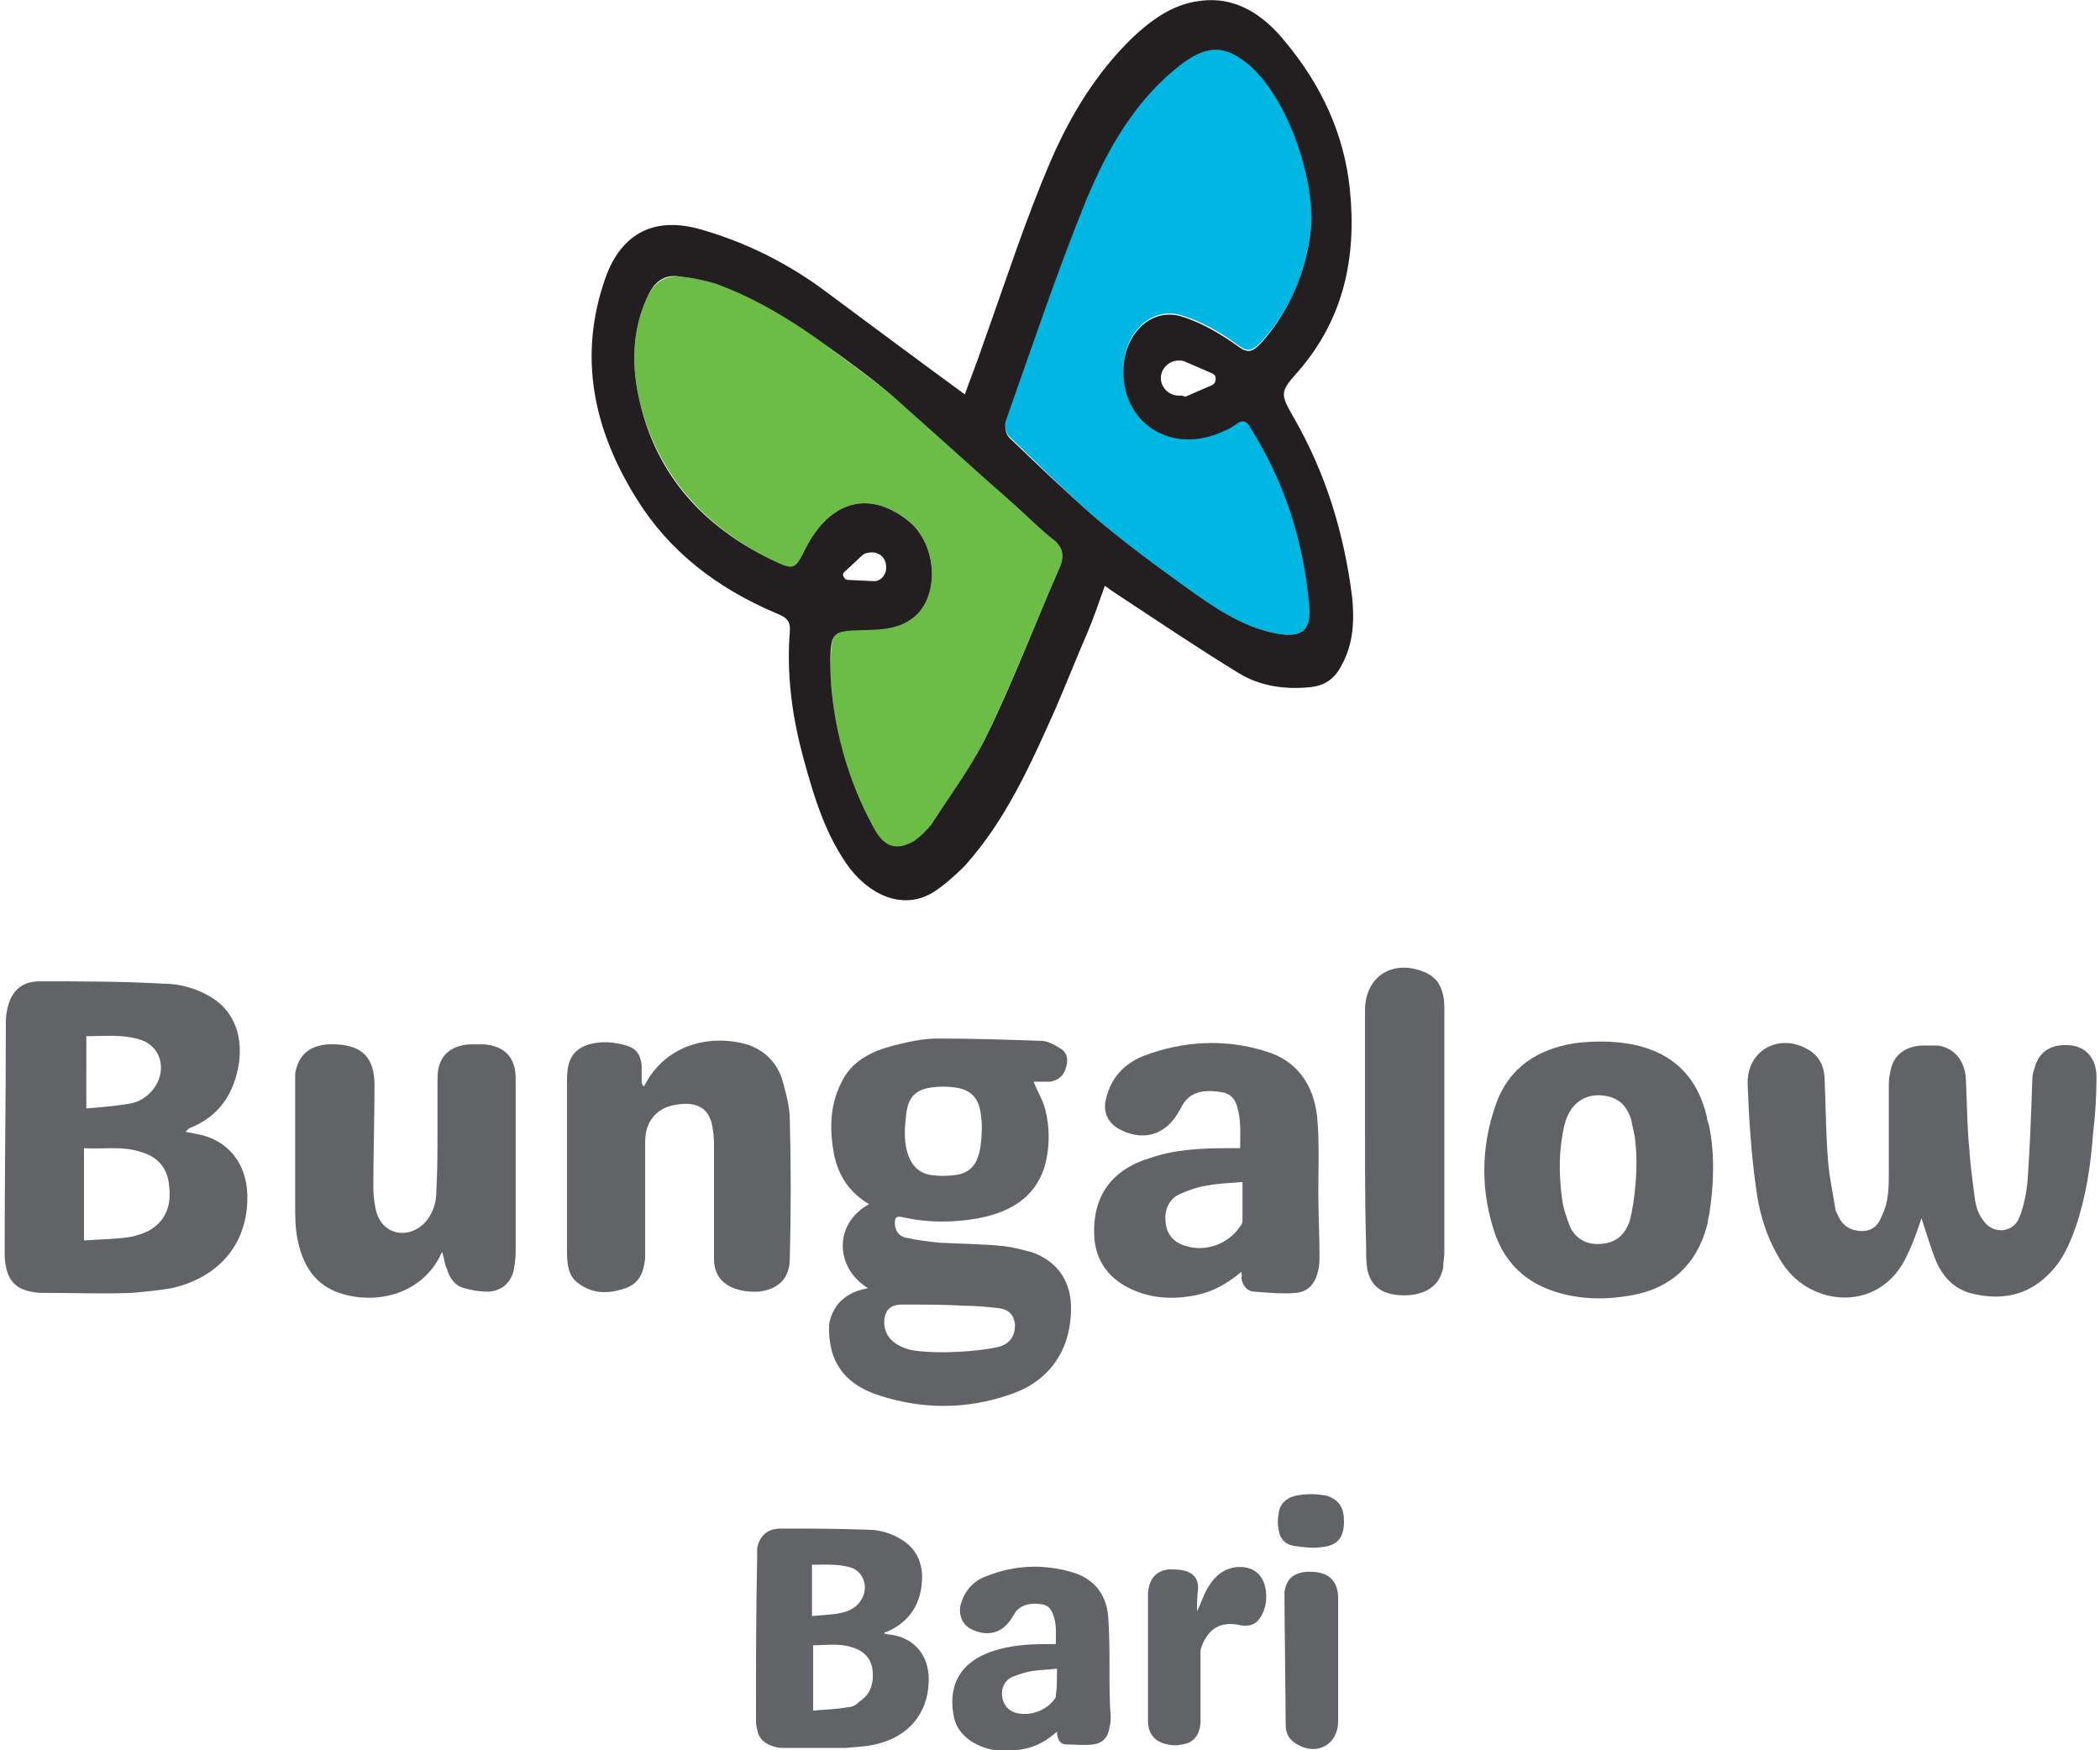
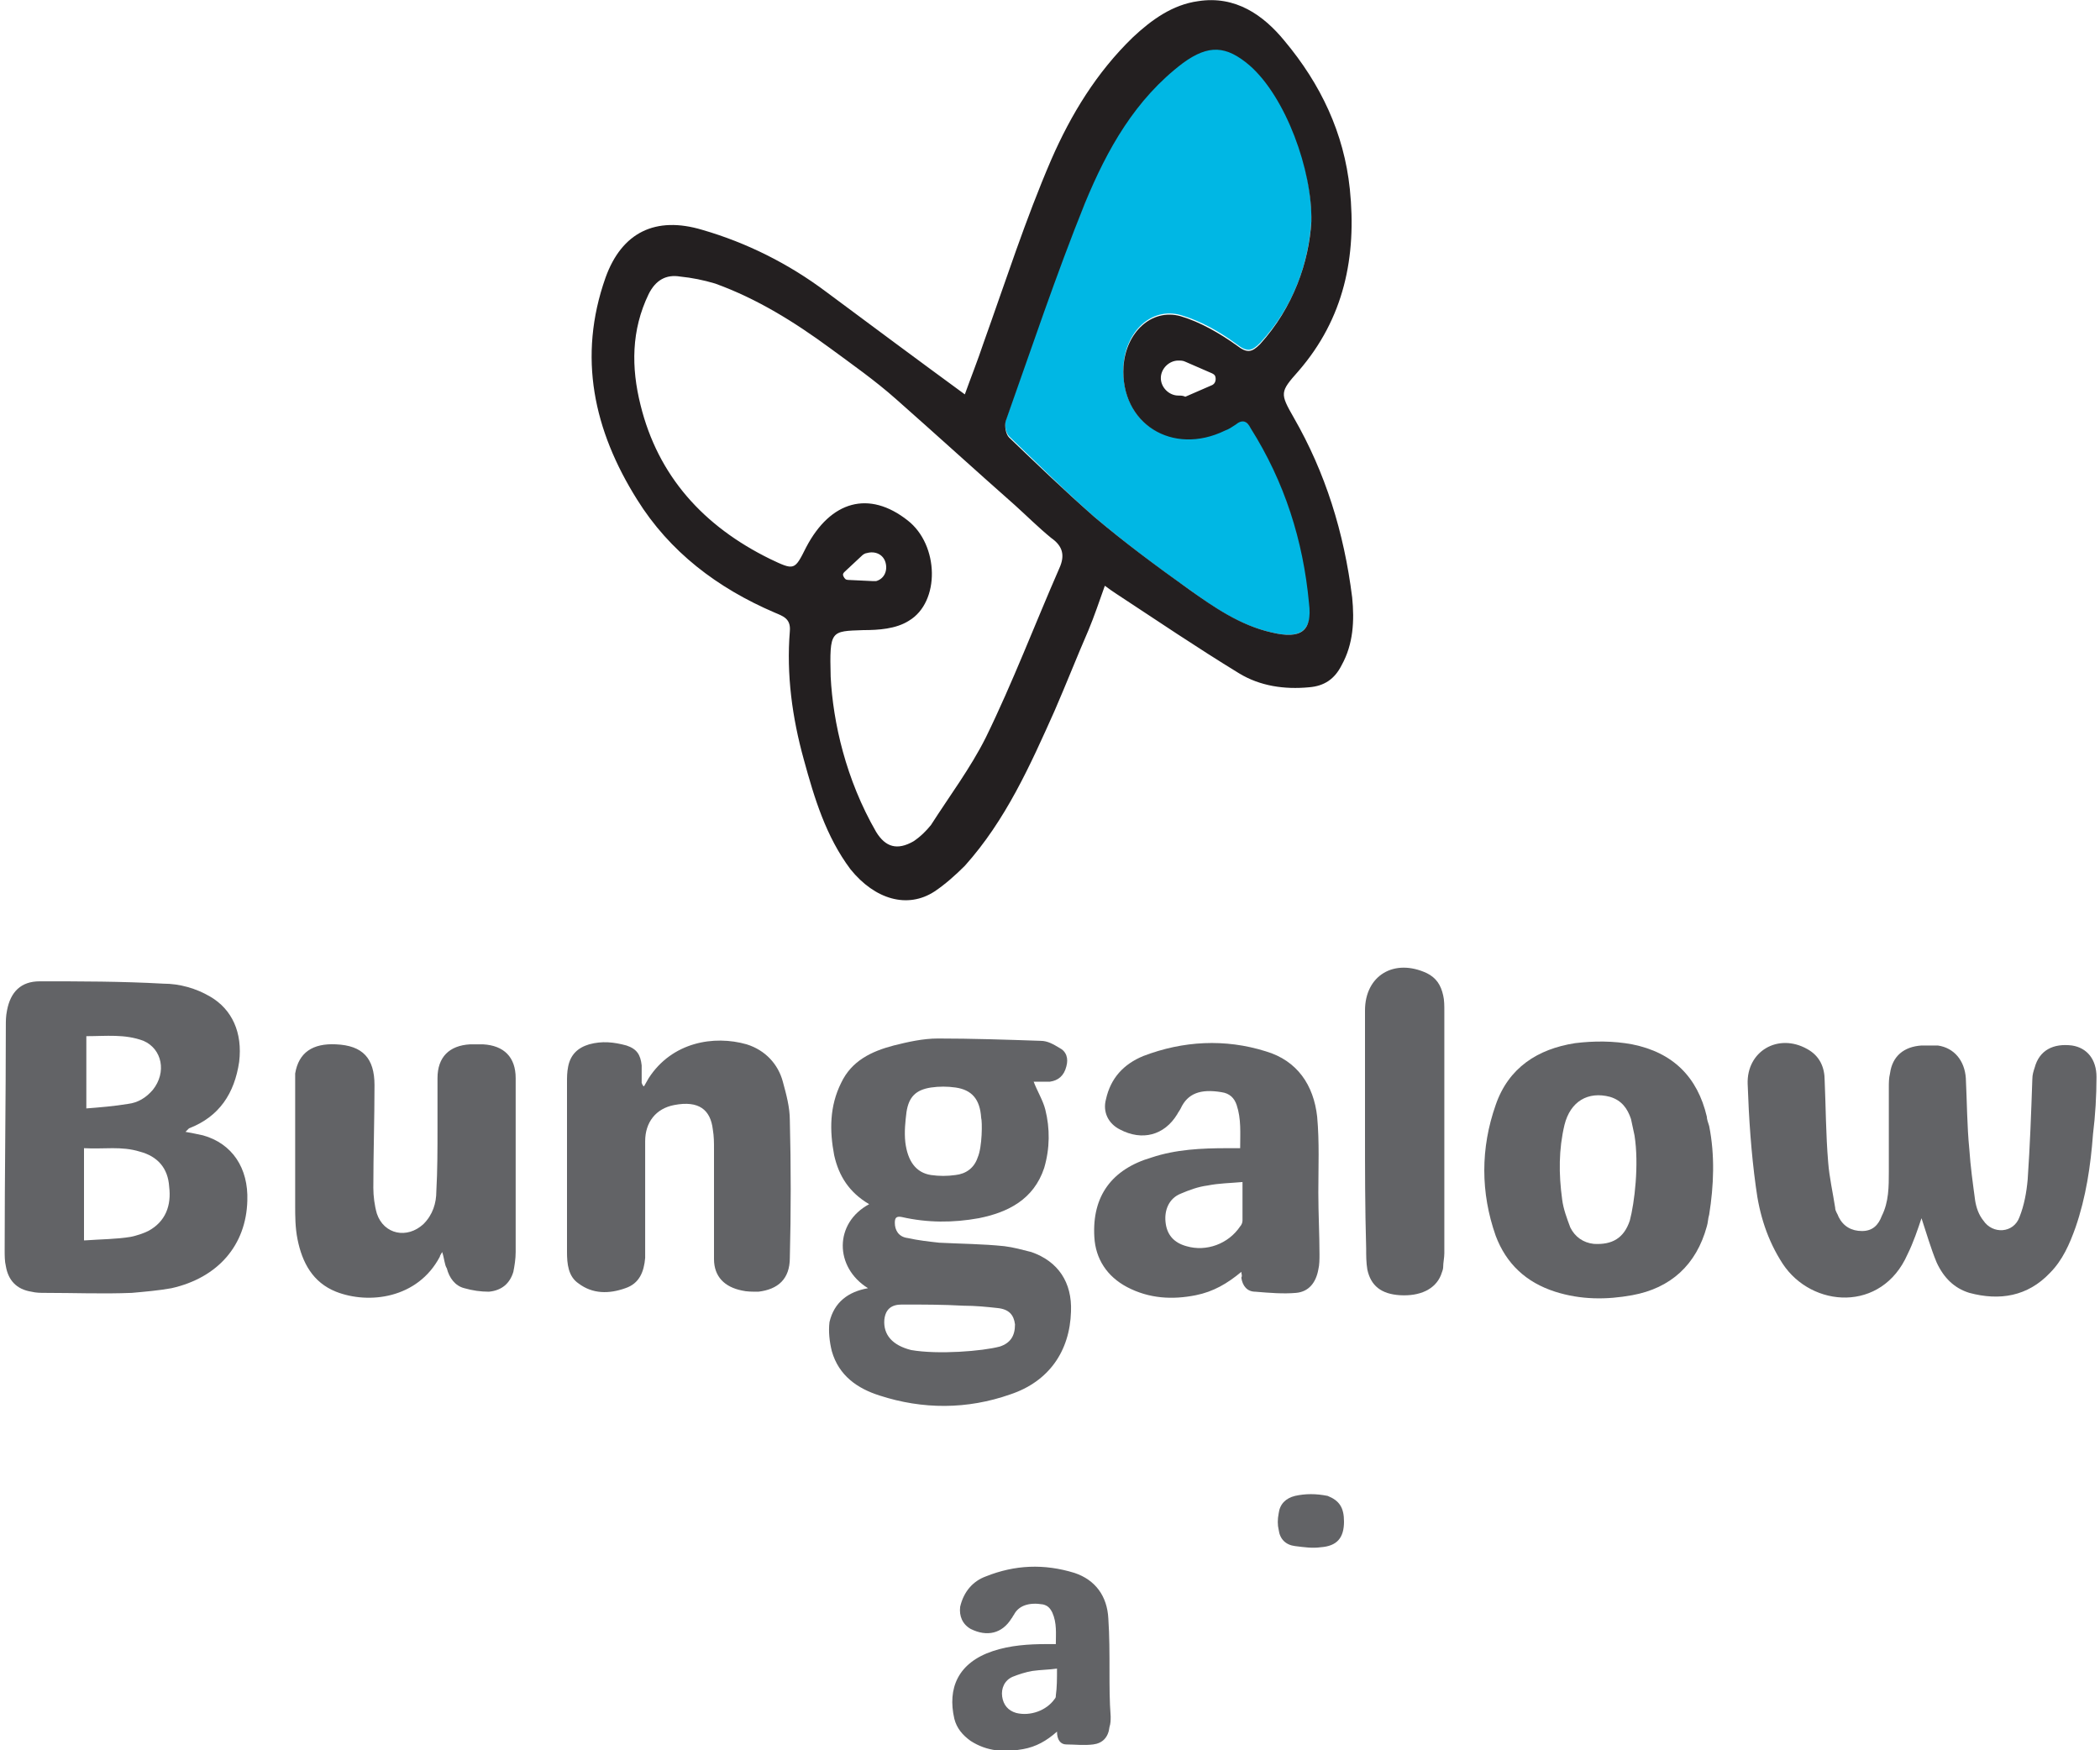
<svg xmlns="http://www.w3.org/2000/svg" version="1.1" id="Layer_1" x="0px" y="0px" viewBox="0 0 180 150" style="enable-background:new 0 0 180 150;" xml:space="preserve">
  <style type="text/css">
	.st0{fill:#626366;}
	.st1{fill:#6CBD45;}
	.st2{fill:#00B7E4;}
	.st3{fill:#231F20;}
</style>
  <g>
    <path class="st0" d="M74.4,110.4c-2.9-1.8-2.9-5.6,0.1-7.2c-1.7-1-2.6-2.4-3-4.2c-0.4-2.1-0.4-4.2,0.6-6.2c0.9-1.9,2.6-2.7,4.5-3.2   c1.2-0.3,2.5-0.6,3.8-0.6c2.9,0,5.9,0.1,8.8,0.2c0.6,0,1.1,0.3,1.6,0.6c0.6,0.3,0.8,0.9,0.6,1.6c-0.2,0.8-0.7,1.2-1.4,1.3   c-0.5,0-1,0-1.4,0c0.3,0.8,0.8,1.6,1,2.4c0.4,1.6,0.4,3.3-0.1,5c-0.9,2.7-3.1,3.8-5.6,4.3c-2.2,0.4-4.4,0.4-6.6-0.1   c-0.5-0.1-0.6,0.1-0.6,0.5c0,0.6,0.3,1.2,1.1,1.3c0.9,0.2,1.8,0.3,2.7,0.4c1.9,0.1,3.7,0.1,5.6,0.3c0.8,0.1,1.5,0.3,2.3,0.5   c2.3,0.8,3.5,2.6,3.4,5.1c-0.1,3.4-1.9,6-5.2,7.1c-3.7,1.3-7.5,1.3-11.2,0.1c-1.9-0.6-3.5-1.7-4.1-3.8c-0.2-0.8-0.3-1.7-0.2-2.5   C71.5,111.6,72.7,110.7,74.4,110.4 M84.1,95.8c-0.1-1.6-0.8-2.4-2.2-2.6c-0.7-0.1-1.4-0.1-2.1,0c-1.3,0.2-1.9,0.8-2.1,2.1   c-0.1,0.8-0.2,1.7-0.1,2.6c0.2,1.6,0.9,2.6,2.2,2.8c0.7,0.1,1.4,0.1,2.1,0c0.9-0.1,1.6-0.6,1.9-1.5C84.2,98.3,84.2,96.1,84.1,95.8    M85.7,115.4c0.9-0.3,1.3-0.9,1.3-1.9c-0.1-0.8-0.5-1.3-1.5-1.4c-0.9-0.1-1.9-0.2-2.9-0.2c-1.8-0.1-3.5-0.1-5.3-0.1   c-0.9,0-1.4,0.4-1.5,1.3c-0.1,1.3,0.7,2.2,2.3,2.6C80.4,116.1,84.2,115.8,85.7,115.4" />
    <path class="st0" d="M15.9,97c0.6,0.1,1,0.2,1.5,0.3c2.5,0.7,3.9,2.8,3.8,5.6c-0.1,3.8-2.5,6.6-6.5,7.5c-1.1,0.2-2.3,0.3-3.4,0.4   c-2.5,0.1-4.9,0-7.4,0c-0.4,0-0.8,0-1.2-0.1c-1.3-0.2-2-1-2.2-2.2c-0.1-0.4-0.1-0.9-0.1-1.4c0-6.4,0.1-12.8,0.1-19.2   c0-0.4,0-0.8,0.1-1.3c0.3-1.6,1.2-2.5,2.8-2.5c3.5,0,7,0,10.6,0.2c1.4,0,2.8,0.4,4,1.1c1.9,1.1,2.8,3.1,2.5,5.6   c-0.4,2.7-1.7,4.7-4.3,5.7C16.1,96.8,16,96.9,15.9,97 M7.3,106.3c1.4-0.1,2.7-0.1,3.9-0.3c0.5-0.1,1.1-0.3,1.5-0.5   c1.5-0.8,2-2.2,1.8-3.8c-0.1-1.6-1-2.6-2.5-3c-1.6-0.5-3.1-0.2-4.8-0.3V106.3z M7.3,95c1.3-0.1,2.5-0.2,3.7-0.4   c0.8-0.1,1.5-0.5,2.1-1.2c1.2-1.5,0.8-3.5-0.8-4.2c-1.6-0.6-3.2-0.4-4.9-0.4V95z" />
    <path class="st0" d="M164.7,104.4c-0.3,0.9-0.7,2.1-1.2,3.1c-2.2,5-8.2,4.6-10.7,0.8c-1.3-2-2-4.2-2.3-6.6   c-0.4-2.9-0.6-5.9-0.7-8.8c-0.1-2.8,2.6-4.4,5.1-3c1.1,0.6,1.5,1.6,1.5,2.7c0.1,2.3,0.1,4.6,0.3,7c0.1,1.3,0.4,2.6,0.6,3.9   c0,0.3,0.2,0.5,0.3,0.8c0.4,0.8,1.1,1.2,2,1.2c0.9,0,1.4-0.5,1.7-1.3c0.6-1.2,0.6-2.5,0.6-3.8c0-2.4,0-4.8,0-7.2   c0-0.4,0-0.8,0.1-1.2c0.2-1.5,1.2-2.3,2.7-2.4c0.5,0,1,0,1.4,0c1.4,0.2,2.3,1.3,2.4,2.8c0.1,2,0.1,4.1,0.3,6.1   c0.1,1.5,0.3,2.9,0.5,4.4c0.1,0.6,0.3,1.2,0.7,1.7c0.8,1.2,2.6,1.1,3.1-0.3c0.4-1,0.6-2.1,0.7-3.2c0.2-2.9,0.3-5.7,0.4-8.6   c0-0.4,0.1-0.7,0.2-1c0.4-1.5,1.6-2.1,3.2-1.9c1.3,0.2,2.1,1.2,2.1,2.7c0,1.6-0.1,3.3-0.3,4.9c-0.2,2.7-0.6,5.4-1.5,8   c-0.5,1.4-1.1,2.8-2.2,3.9c-1.9,2-4.3,2.4-6.9,1.7c-1.3-0.4-2.2-1.3-2.8-2.6C165.5,107,165.1,105.6,164.7,104.4" />
    <path class="st0" d="M106.4,109c-1.2,1-2.4,1.7-3.9,2c-2,0.4-4,0.3-5.9-0.7c-1.7-0.9-2.7-2.4-2.8-4.3c-0.2-3.5,1.5-5.8,4.9-6.8   c2.1-0.7,4.3-0.8,6.5-0.8c0.4,0,0.7,0,1.1,0c0-1.3,0.1-2.5-0.3-3.7c-0.2-0.6-0.6-1-1.3-1.1c-1.8-0.3-2.9,0.1-3.5,1.4   c-0.1,0.2-0.2,0.3-0.3,0.5c-1.1,1.8-3,2.3-4.9,1.3c-1-0.5-1.5-1.5-1.2-2.6c0.4-1.8,1.5-3,3.2-3.7c3.4-1.3,7-1.5,10.5-0.4   c2.7,0.8,4.1,2.9,4.4,5.6c0.2,2.2,0.1,4.3,0.1,6.5c0,1.8,0.1,3.6,0.1,5.3c0,0.4,0,0.9-0.1,1.3c-0.2,1.1-0.8,1.9-1.9,2   c-1.1,0.1-2.3,0-3.5-0.1c-0.7,0-1.1-0.5-1.2-1.2C106.5,109.3,106.4,109.2,106.4,109 M106.5,101.3c-1.1,0.1-2,0.1-3,0.3   c-0.8,0.1-1.6,0.4-2.3,0.7c-1,0.4-1.4,1.4-1.3,2.4c0.1,1.1,0.7,1.8,1.8,2.1c1.7,0.5,3.6-0.2,4.6-1.7c0.1-0.1,0.2-0.3,0.2-0.5   C106.5,103.5,106.5,102.5,106.5,101.3" />
    <path class="st0" d="M37.9,107.3c-0.1,0.2-0.2,0.3-0.2,0.4c-1.9,3.6-6.1,4.1-8.9,3c-2-0.8-2.9-2.5-3.3-4.5c-0.2-1-0.2-2-0.2-2.9   c0-3.4,0-6.8,0-10.2c0-0.4,0-0.8,0-1.1c0.3-1.8,1.5-2.6,3.5-2.5c2.3,0.1,3.3,1.2,3.3,3.5c0,2.9-0.1,5.9-0.1,8.8   c0,0.7,0.1,1.5,0.3,2.2c0.6,1.8,2.6,2.2,4,0.9c0.8-0.8,1.1-1.8,1.1-2.8c0.1-1.8,0.1-3.6,0.1-5.5c0-1.4,0-2.8,0-4.2   c0-1.8,1-2.8,2.8-2.9c0.4,0,0.7,0,1.1,0c1.8,0.1,2.8,1.1,2.8,2.9c0,1.5,0,3,0,4.5c0,3.5,0,6.9,0,10.4c0,0.6-0.1,1.2-0.2,1.7   c-0.3,1-1,1.6-2.1,1.7c-0.7,0-1.4-0.1-2.1-0.3c-0.8-0.2-1.3-0.9-1.5-1.7C38.1,108.4,38.1,107.9,37.9,107.3" />
    <path class="st0" d="M55.2,93.1c0.1-0.2,0.3-0.5,0.4-0.7c2-3.1,5.6-3.7,8.4-2.9c1.6,0.5,2.7,1.7,3.1,3.2c0.3,1.1,0.6,2.2,0.6,3.3   c0.1,3.9,0.1,7.9,0,11.8c0,1.8-1,2.7-2.7,2.9c-0.5,0-1,0-1.4-0.1c-1.5-0.3-2.4-1.2-2.4-2.7c0-3.1,0-6.3,0-9.4c0-0.6,0-1.1-0.1-1.7   c-0.2-1.7-1.2-2.5-3.3-2.1c-1.6,0.3-2.5,1.5-2.5,3.1c0,3,0,6,0,9c0,0.3,0,0.7,0,1c-0.1,1.2-0.5,2.2-1.7,2.6c-1.4,0.5-2.8,0.5-4-0.4   c-0.9-0.6-1-1.7-1-2.7c0-3.6,0-7.1,0-10.7c0-1.3,0-2.6,0-3.8c0-0.5,0-0.9,0.1-1.4c0.2-1,0.8-1.6,1.8-1.9c1.1-0.3,2.1-0.2,3.2,0.1   c0.9,0.3,1.2,0.8,1.3,1.7c0,0.5,0,1,0,1.5C55.1,93.1,55.2,93.1,55.2,93.1" />
    <path class="st0" d="M146.5,96.5c0.5,2.5,0.4,5.1,0,7.6c-0.1,0.3-0.1,0.7-0.2,1c-0.9,3.3-3.1,5.3-6.4,5.9c-2.2,0.4-4.4,0.4-6.6-0.3   c-2.5-0.8-4.2-2.4-5.1-4.8c-1.3-3.7-1.3-7.5,0-11.2c1.1-3.2,3.6-4.8,6.8-5.3c1.6-0.2,3.3-0.2,4.9,0.1c3.5,0.7,5.6,2.8,6.4,6.2   C146.3,95.9,146.4,96.2,146.5,96.5 M140.1,97.3c-0.1-0.5-0.2-0.9-0.3-1.4c-0.3-0.9-0.8-1.6-1.8-1.9c-1.9-0.5-3.4,0.4-3.9,2.4   c-0.5,2.1-0.5,4.2-0.2,6.4c0.1,0.8,0.4,1.6,0.7,2.4c0.4,0.8,1.1,1.3,2,1.4c1.6,0.1,2.6-0.5,3.1-2   C140.1,103.1,140.5,99.8,140.1,97.3" />
    <path class="st0" d="M117,96.9c0-3.3,0-6.6,0-9.9c0-0.1,0-0.3,0-0.4c0-3,2.5-4.5,5.3-3.2c0.8,0.4,1.2,1,1.4,1.9   c0.1,0.4,0.1,0.9,0.1,1.4c0,6.9,0,13.8,0,20.7c0,0.4-0.1,0.8-0.1,1.2c0,0.2-0.1,0.4-0.2,0.7c-0.5,1.2-1.8,1.8-3.5,1.7   c-1.6-0.1-2.5-0.8-2.8-2.2c-0.1-0.6-0.1-1.2-0.1-1.8C117,103.5,117,100.2,117,96.9C117,96.9,117,96.9,117,96.9" />
-     <path class="st0" d="M75.8,140c0.4,0.1,0.7,0.1,1.1,0.2c1.8,0.5,2.8,2,2.7,4c-0.1,2.7-1.8,4.7-4.6,5.3c-0.8,0.2-1.6,0.2-2.5,0.3   c-1.7,0-3.4,0-5.2,0c-0.3,0-0.6,0-0.9-0.1c-0.8-0.2-1.4-0.7-1.5-1.5c-0.1-0.3-0.1-0.6-0.1-1c0-4.6,0-9.1,0.1-13.7   c0-0.3,0-0.6,0-0.8c0.2-1.1,0.9-1.7,2-1.7c2.5,0,5,0,7.5,0.1c1,0,2,0.3,2.8,0.8c1.4,0.8,2,2.2,1.8,3.9c-0.2,1.9-1.2,3.3-3.1,4.1   C75.9,139.8,75.8,139.9,75.8,140 M69.7,141v5.6c1-0.1,2-0.1,3-0.3c0.4,0,0.7-0.2,1-0.5c0.9-0.6,1.2-1.5,1.1-2.6   c-0.1-1-0.7-1.7-1.7-2C72,140.8,70.8,141,69.7,141 M69.6,138.5c0.9-0.1,1.8-0.1,2.6-0.3c0.5-0.1,1.1-0.4,1.4-0.8   c0.9-1,0.6-2.5-0.5-3c-1.1-0.4-2.3-0.3-3.5-0.3V138.5z" />
    <path class="st0" d="M90.6,148.4c-0.9,0.8-1.8,1.3-2.9,1.5c-1.6,0.3-3.1,0.2-4.5-0.7c-0.7-0.5-1.2-1.1-1.4-1.9   c-0.6-2.6,0.3-4.8,3.3-5.8c1.5-0.5,3.1-0.6,4.6-0.6c0.3,0,0.5,0,0.8,0c0-0.9,0.1-1.8-0.3-2.7c-0.2-0.4-0.4-0.6-0.8-0.7   c-1.2-0.2-2.1,0.1-2.5,0.9c-0.1,0.1-0.1,0.2-0.2,0.3c-0.8,1.3-2.1,1.6-3.5,0.9c-0.7-0.4-1-1.1-0.9-1.9c0.3-1.3,1.1-2.2,2.2-2.6   c2.5-1,5-1.1,7.6-0.3c1.8,0.6,2.8,2,2.9,3.9c0.1,1.5,0.1,3,0.1,4.5c0,1.3,0,2.6,0.1,3.9c0,0.3,0,0.6-0.1,0.9   c-0.1,0.9-0.6,1.4-1.4,1.5c-0.8,0.1-1.6,0-2.3,0C90.9,149.5,90.6,149.1,90.6,148.4 M90.6,143c-0.7,0.1-1.4,0.1-2.1,0.2   c-0.6,0.1-1.2,0.3-1.7,0.5c-0.7,0.3-1,1-0.9,1.7c0.1,0.7,0.5,1.2,1.2,1.4c1.2,0.3,2.6-0.2,3.3-1.2c0.1-0.1,0.1-0.2,0.1-0.3   C90.6,144.6,90.6,143.9,90.6,143" />
-     <path class="st0" d="M102.6,138.1c0.4-0.8,0.6-1.6,1.1-2.3c0.5-0.8,1.3-1.4,2.3-1.5c1.4-0.1,2.3,0.6,2.5,2c0.1,0.8,0,1.5-0.4,2.2   c-0.4,0.7-0.9,0.9-1.7,0.8c-1.7-0.4-2.8,0.2-3.4,1.8c-0.1,0.2-0.1,0.4-0.1,0.6c0,1.8,0,3.5,0,5.3c0,0.2,0,0.4,0,0.7   c-0.1,1-0.6,1.7-1.6,1.8c-0.4,0.1-0.8,0.1-1.2,0c-1.1-0.2-1.7-0.9-1.7-2c0-0.2,0-0.5,0-0.7c0-3.2,0-6.4,0-9.7c0-0.2,0-0.4,0-0.6   c0.1-1.2,0.7-1.9,1.8-2c0.4,0,0.9,0,1.3,0.1c0.8,0.2,1.2,0.7,1.2,1.5C102.6,136.9,102.6,137.5,102.6,138.1" />
-     <path class="st0" d="M110.1,137.2c0-0.3,0-0.5,0-0.8c0.2-1.2,0.9-1.7,2.2-1.7c1.5,0,2.4,0.7,2.4,2.3c0,3.5,0,7,0,10.5   c0,2-1.8,3-3.5,2c-0.7-0.4-1-0.9-1-1.7C110.2,145.9,110.1,138.9,110.1,137.2" />
    <path class="st0" d="M115.2,130.4c0,1.4-0.6,2.1-2,2.2c-0.7,0.1-1.4,0-2.2-0.1c-0.8-0.1-1.3-0.6-1.4-1.4c-0.1-0.4-0.1-0.9,0-1.4   c0.1-0.8,0.6-1.3,1.4-1.5c0.9-0.2,1.8-0.2,2.8,0C114.8,128.6,115.2,129.2,115.2,130.4" />
-     <path class="st1" d="M90.1,46.1C89,45.2,88,44.2,87,43.3c-3.4-3.1-6.7-6.2-10.2-9.1c-1.8-1.6-3.8-2.9-5.7-4.4   c-3-2.3-6.2-4.2-9.8-5.5c-0.9-0.3-2-0.5-3-0.6c-1.2-0.1-2.1,0.4-2.7,1.5c-1.5,3.1-1.5,6.3-0.7,9.5c1.6,6.1,5.5,10.4,11.1,13.2   c2.1,1,2.1,1,3.1-1c2.1-4,5.4-4.9,8.7-2.3c2.7,2.1,2.8,6.9,0.1,8.6c-1.1,0.6-2.6,0.8-3.9,0.8c-2.8,0-2.8-0.1-2.8,4   c0.2,3.9,1.2,8.8,3.9,13.3c0.8,1.4,1.8,1.7,3.2,0.8c0.6-0.3,1.1-0.8,1.5-1.4c1.6-2.5,3.4-4.9,4.7-7.5c2.3-4.8,4.2-9.7,6.3-14.5   C91.3,47.6,91.1,46.8,90.1,46.1" />
    <path class="st2" d="M107.2,36.6c-0.4-0.6-0.8-0.7-1.3-0.3c-0.3,0.2-0.6,0.4-0.9,0.5c-4.6,2.2-9-0.5-8.7-5.5c0.2-2.9,2.4-5,4.9-4.3   c1.7,0.5,3.3,1.4,4.8,2.5c0.9,0.7,1.3,0.6,2-0.1c3-3.2,4.2-7.1,4.4-10.5c0.1-4.4-2.1-10.7-5.3-13.4c-2-1.7-3.5-1.8-5.7-0.2   c-4.2,3.1-6.6,7.4-8.4,12c-2.5,6.1-4.6,12.4-6.8,18.7c-0.1,0.4,0,1.1,0.3,1.4c2.4,2.3,4.8,4.7,7.3,6.9c2.6,2.2,5.4,4.3,8.1,6.2   c2.2,1.6,4.4,3.1,7.1,3.7c2.5,0.6,3.5-0.1,3.3-2.7C111.7,46.2,110.1,41.2,107.2,36.6" />
    <path class="st3" d="M110.9,35.8c-1.2-2.1-1.2-2.2,0.4-4c3.9-4.5,5-9.8,4.4-15.6c-0.5-4.8-2.5-9-5.6-12.7c-1.8-2.2-4.2-3.9-7.4-3.4   c-2.2,0.3-4,1.6-5.6,3.1c-3.1,3-5.3,6.6-7,10.5c-2.2,5.1-3.9,10.4-5.8,15.7c-0.5,1.5-1.1,3-1.6,4.4c-4.1-3-8-5.9-11.9-8.8   c-3.2-2.4-6.8-4.2-10.6-5.3c-4-1.2-6.9,0.2-8.3,4.1c-2.4,6.8-1,13.1,2.7,19c2.8,4.5,6.9,7.6,11.8,9.7c0.7,0.3,1.4,0.5,1.3,1.6   c-0.3,3.7,0.2,7.4,1.2,11c0.9,3.3,1.9,6.6,4,9.4c2.1,2.6,4.9,3.4,7.2,1.9c0.9-0.6,1.8-1.4,2.6-2.2c3.5-3.9,5.6-8.6,7.7-13.3   c1-2.3,1.9-4.6,2.9-6.9c0.5-1.2,0.9-2.4,1.4-3.8c0.4,0.3,0.7,0.5,1,0.7c3.5,2.3,6.9,4.6,10.5,6.8c1.8,1.1,3.9,1.4,6,1.2   c1.3-0.1,2.2-0.7,2.8-1.9c1-1.8,1.1-3.8,0.9-5.8C115.2,45.6,113.6,40.5,110.9,35.8 M90.8,48.7c-2.1,4.8-4,9.8-6.3,14.5   c-1.3,2.6-3.1,5-4.7,7.5c-0.4,0.5-0.9,1-1.5,1.4c-1.4,0.8-2.4,0.5-3.2-0.8c-2.6-4.5-3.7-9.4-3.9-13.3c-0.1-4,0-3.9,2.8-4   c1.3,0,2.8-0.1,3.9-0.8c2.7-1.6,2.6-6.5-0.1-8.6c-3.3-2.6-6.6-1.7-8.7,2.3c-1,2-1,2-3.1,1c-5.7-2.8-9.6-7.1-11.1-13.2   c-0.8-3.2-0.8-6.4,0.7-9.5c0.6-1.2,1.5-1.7,2.7-1.5c1,0.1,2,0.3,3,0.6c3.6,1.3,6.8,3.3,9.8,5.5c1.9,1.4,3.9,2.8,5.7,4.4   c3.4,3,6.8,6.1,10.2,9.1c1,0.9,2,1.9,3.1,2.8C91.1,46.8,91.3,47.6,90.8,48.7 M74.8,49.8l-2.1-0.1l0,0c-0.2,0-0.3-0.1-0.4-0.3   c-0.1-0.2,0-0.3,0.1-0.4l1.5-1.4l0,0c0.1-0.1,0.3-0.2,0.4-0.2c0.7-0.2,1.4,0.1,1.6,0.8c0.2,0.7-0.1,1.4-0.8,1.6   C75.1,49.8,74.9,49.8,74.8,49.8L74.8,49.8z M109,54.2c-2.7-0.6-5-2.2-7.1-3.7c-2.8-2-5.5-4-8.1-6.2c-2.5-2.2-4.9-4.5-7.3-6.8   c-0.3-0.3-0.4-1-0.3-1.4c2.2-6.2,4.3-12.5,6.8-18.7c1.9-4.6,4.3-8.9,8.4-12c2.2-1.6,3.7-1.5,5.7,0.2c3.1,2.7,5.4,9,5.3,13.4   c-0.2,3.4-1.5,7.3-4.4,10.5c-0.7,0.7-1.1,0.8-2,0.1c-1.4-1-3.1-2-4.8-2.5c-2.5-0.7-4.7,1.4-4.9,4.3c-0.3,4.9,4.2,7.7,8.7,5.5   c0.3-0.1,0.6-0.3,0.9-0.5c0.6-0.5,1-0.3,1.3,0.3c2.9,4.6,4.5,9.6,5,15C112.5,54.1,111.5,54.8,109,54.2 M101,33.9   c-0.8,0-1.5-0.7-1.5-1.5c0-0.8,0.7-1.5,1.5-1.5c0.2,0,0.4,0,0.6,0.1v0l2.3,1v0c0.2,0.1,0.3,0.2,0.3,0.5c0,0.2-0.1,0.4-0.3,0.5   l-2.3,1v0C101.4,33.9,101.2,33.9,101,33.9" />
  </g>
</svg>